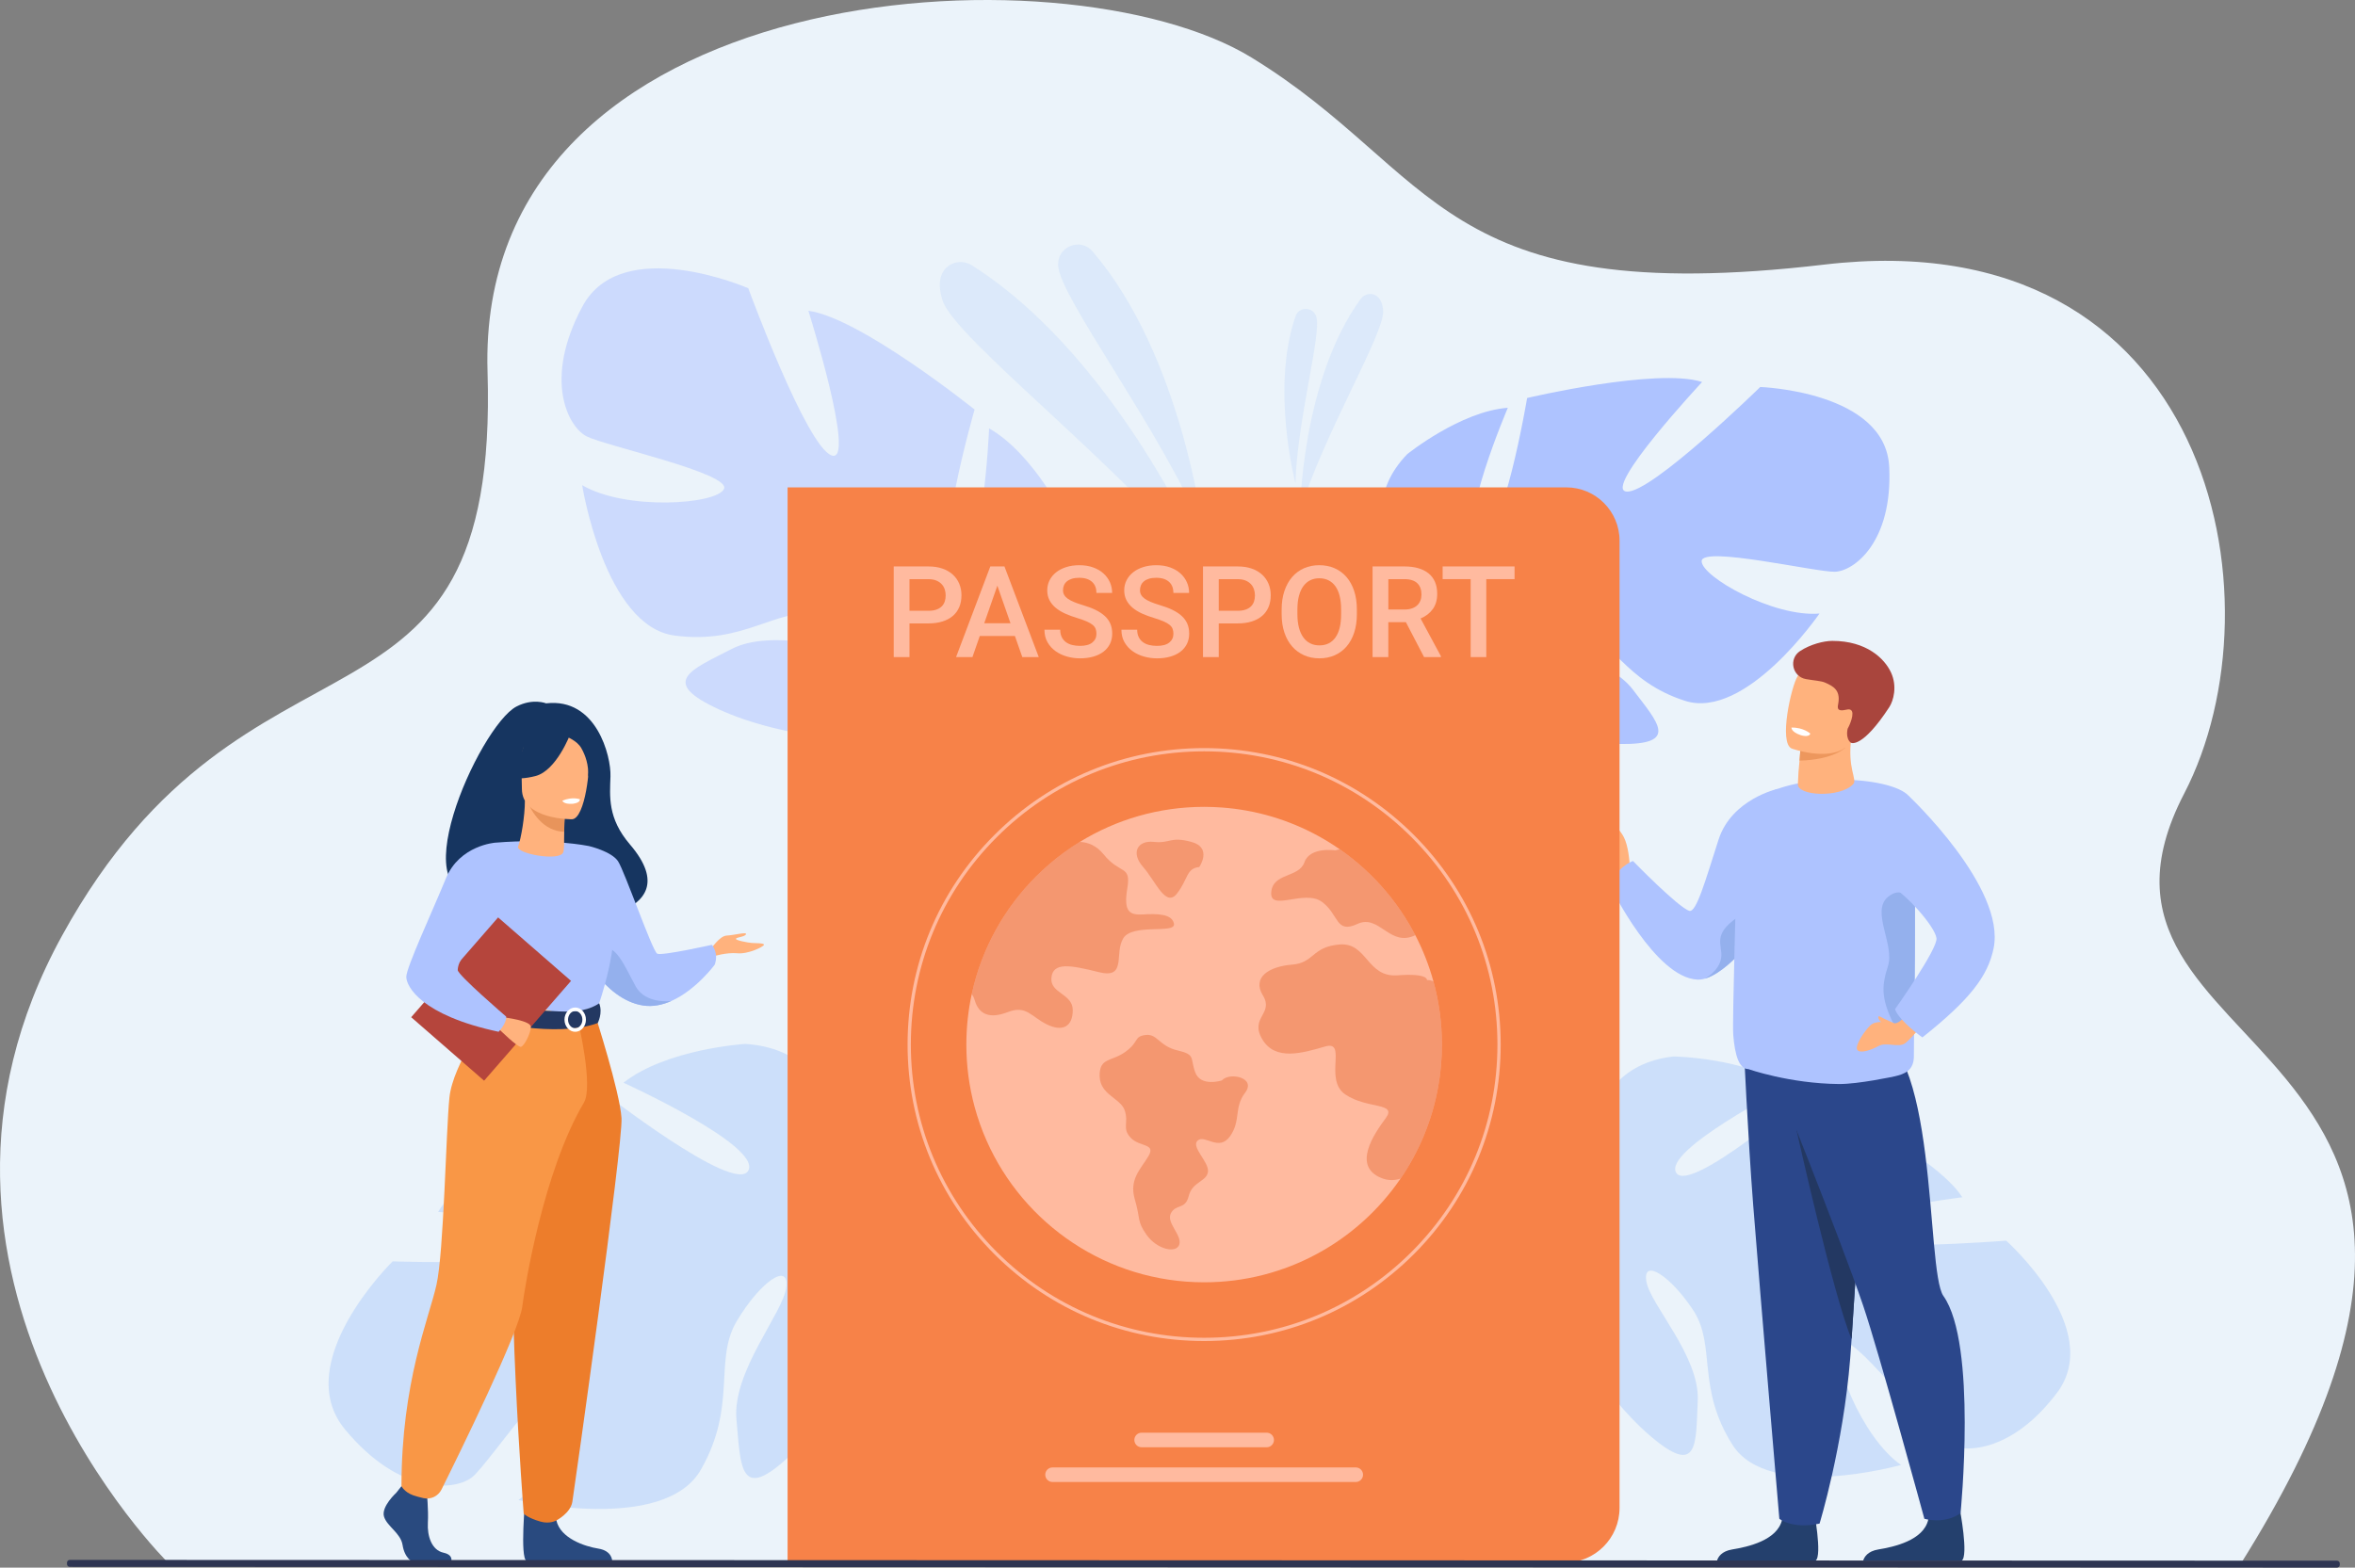
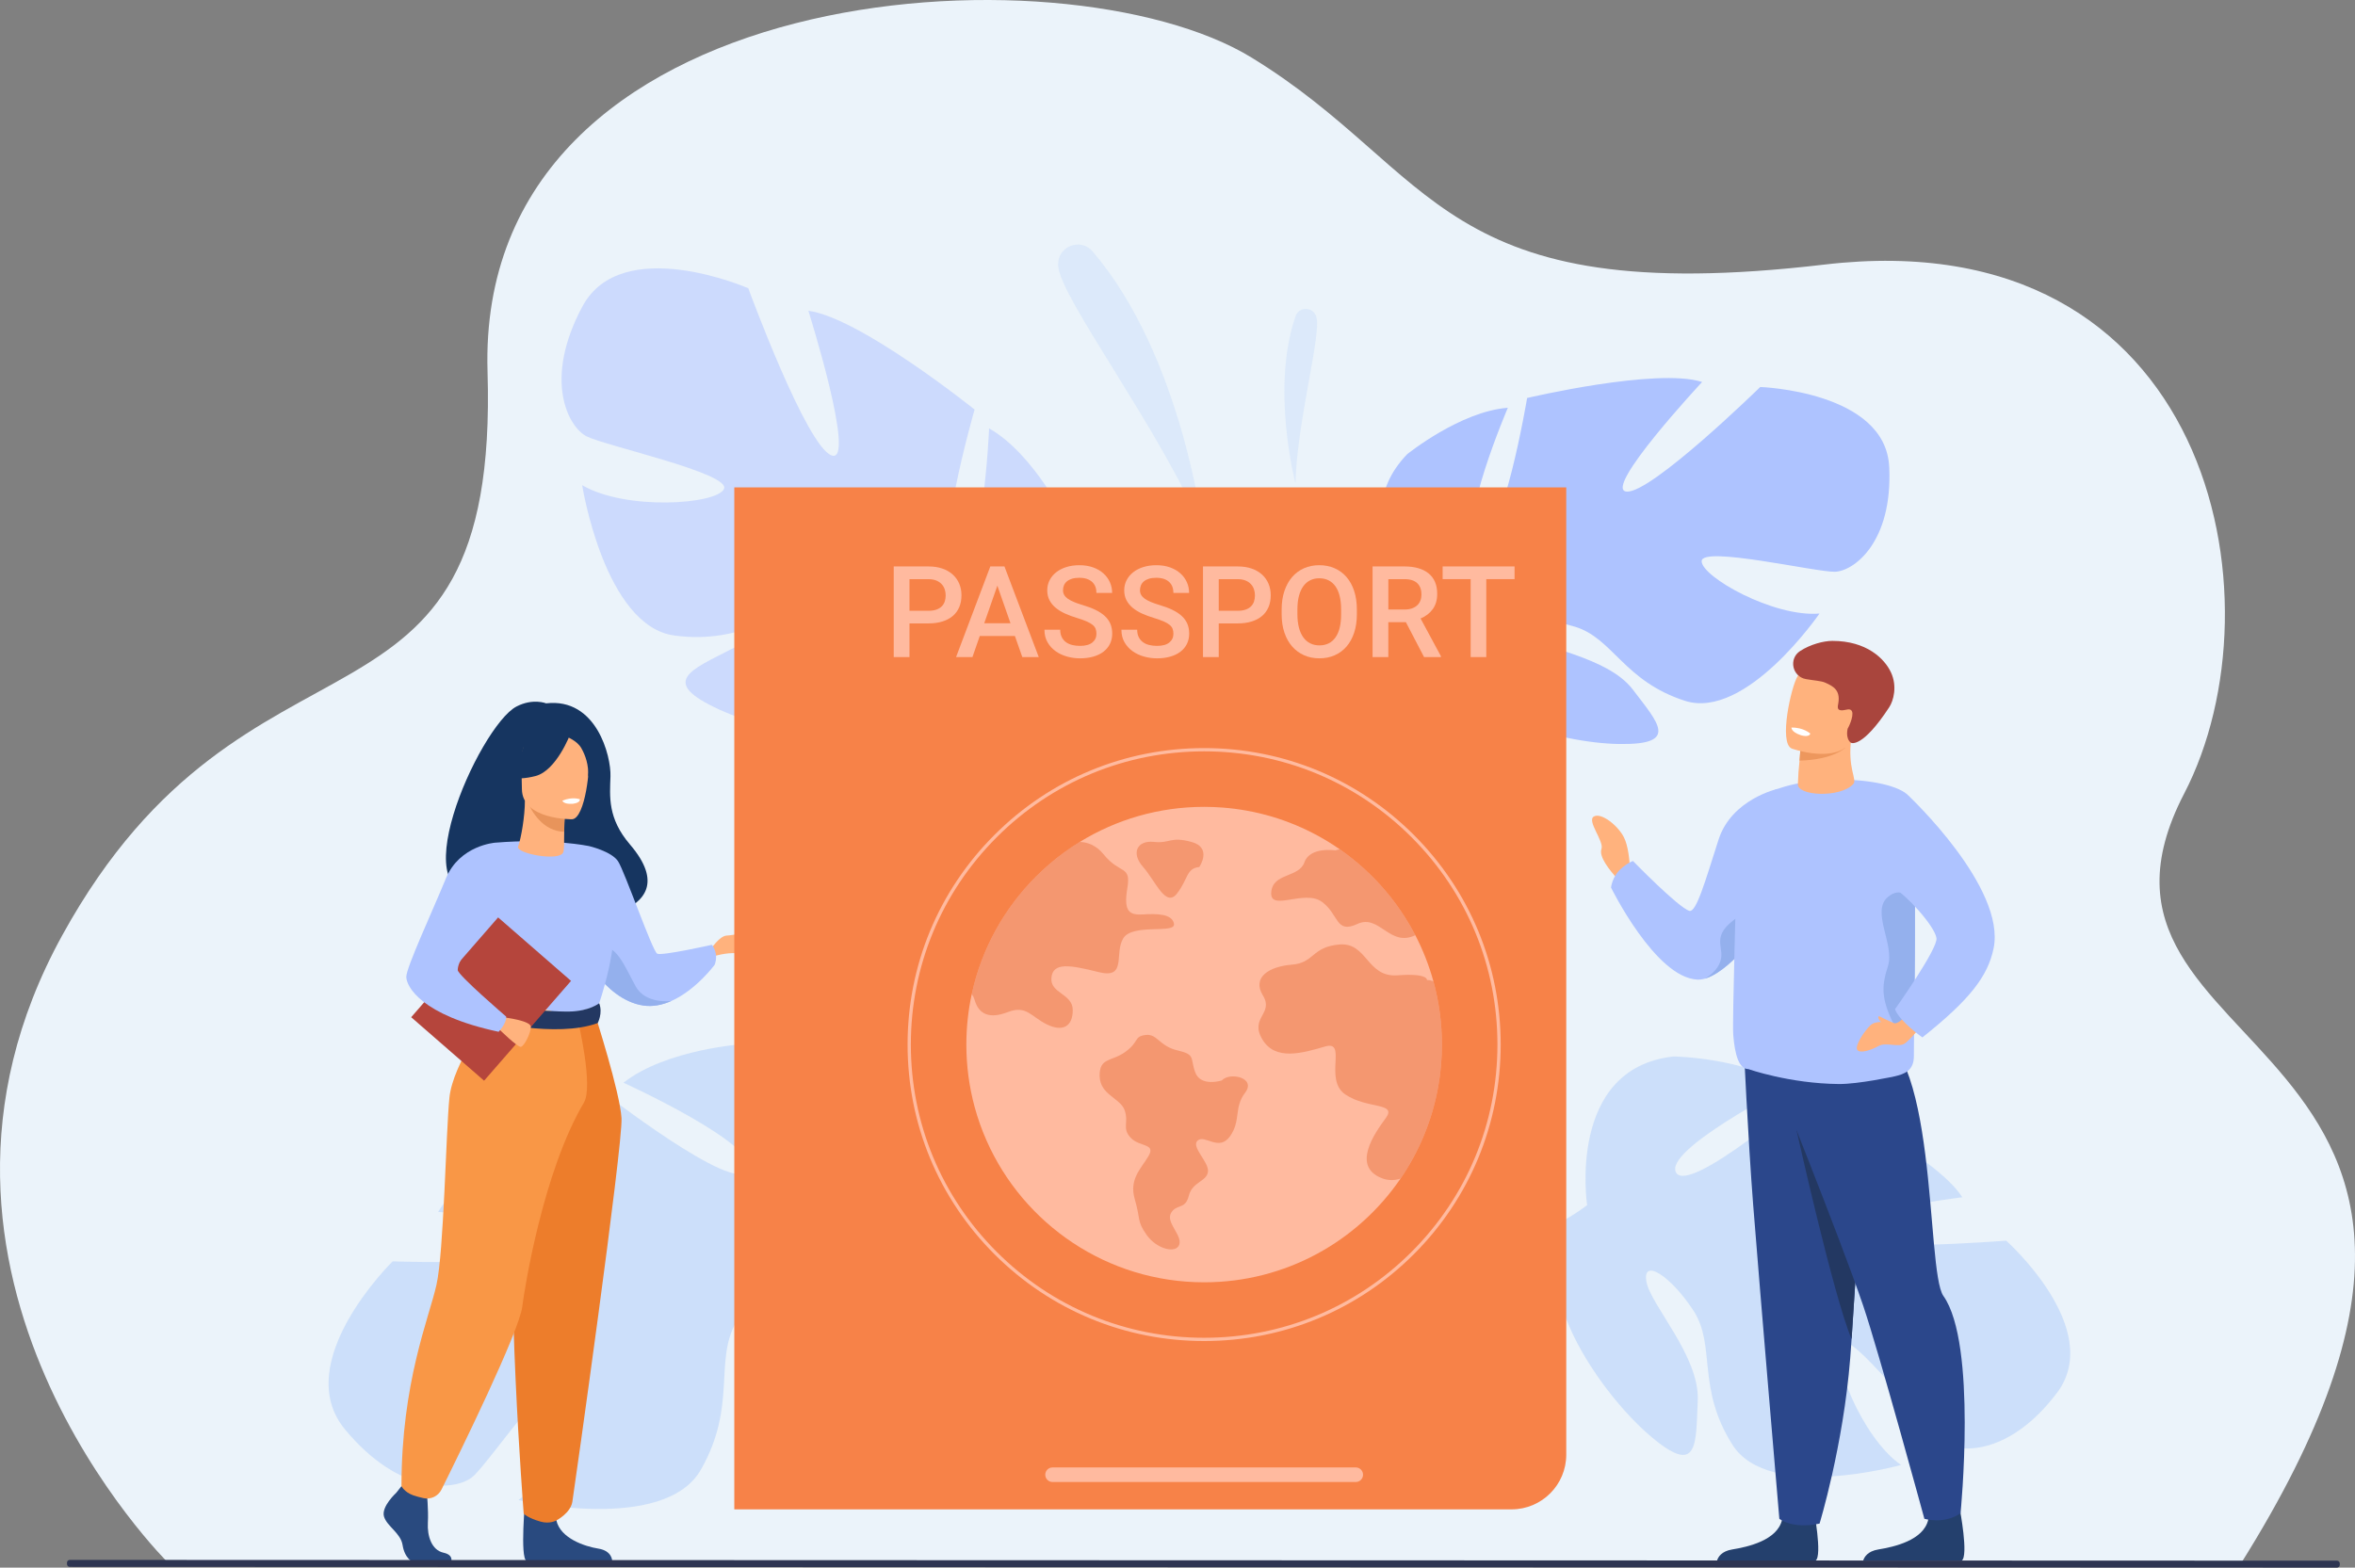
<svg xmlns="http://www.w3.org/2000/svg" id="katman_2" data-name="katman 2" viewBox="0 0 2506 1668.59">
  <rect x="0" y="0" width="2506" height="1668.59" fill="#808080" stroke="none" />
  <defs>
    <style>
      .cls-1 {
        fill: #e8945b;
      }

      .cls-2 {
        fill: #94b0ed;
      }

      .cls-3 {
        fill: #ffb27d;
      }

      .cls-4 {
        fill: #a9453d;
      }

      .cls-5 {
        fill: #294a7f;
      }

      .cls-6, .cls-7 {
        fill: #aec3ff;
      }

      .cls-7, .cls-8, .cls-9, .cls-10 {
        opacity: .5;
      }

      .cls-11 {
        fill: #ed975d;
      }

      .cls-12 {
        fill: #b5453c;
      }

      .cls-13 {
        fill: #ed7d2b;
      }

      .cls-8 {
        fill: #afcdfb;
      }

      .cls-14 {
        fill: #fff;
      }

      .cls-15 {
        fill: #ffba9f;
      }

      .cls-16 {
        fill: #f78248;
      }

      .cls-10 {
        fill: #ea7542;
      }

      .cls-17 {
        fill: #24406d;
      }

      .cls-18 {
        fill: #163560;
      }

      .cls-19 {
        fill: #f99746;
      }

      .cls-20 {
        fill: #233862;
      }

      .cls-21 {
        fill: #2e3552;
      }

      .cls-22 {
        fill: #ebf3fa;
      }

      .cls-23 {
        fill: #f2ccaa;
      }

      .cls-24 {
        fill: #2b478b;
      }
    </style>
  </defs>
  <g id="_лой_1" data-name="‘лой_1">
    <g>
      <path class="cls-22" d="M179.52,1664.1s-312.05-307.21-113.33-668.45c198.71-361.25,465.37-179.45,452.61-599.99C506.04-24.89,1132.36-60.81,1331.68,61.2c199.32,122.01,198.07,268.87,609.64,220.42,411.57-48.45,490.06,356.63,382.92,563.03-152.02,292.85,421.54,244.74,59.95,820.2l-2204.67-.76Z" />
      <g class="cls-9">
        <path class="cls-8" d="M1280.19,564.87s-22.23-186.23-117.66-297.36c-12.68-14.77-36.95-5.37-36.55,14.1,0,.32.02.65.03.98,1.23,33.22,108.08,173.35,154.17,282.28Z" />
-         <path class="cls-8" d="M1291.78,618.18s-95.09-232.77-257.51-335.71c-9.9-6.28-23.32-4-29.96,5.66-4.32,6.29-6.27,16.13-1.41,31.48,12.94,40.94,194.08,178.75,288.88,298.57Z" />
      </g>
      <g class="cls-9">
        <path class="cls-8" d="M1378.5,514.29s-26.51-100.83.14-177.77c3.54-10.22,18.01-10.32,21.77-.17.06.17.12.34.19.52,6.14,17.43-20.5,111.69-22.1,177.42Z" />
-         <path class="cls-8" d="M1383.39,544.22s1.66-139.76,64.62-226.14c3.84-5.27,11.24-6.83,16.65-3.19,3.52,2.37,6.53,7.06,7.16,15.99,1.67,23.81-63.87,132.04-88.43,213.34Z" />
      </g>
      <path class="cls-7" d="M1052.52,455.98s-6.49,154.01-35.07,151.03c-28.58-2.98,19.61-171.09,19.61-171.09,0,0-121.83-97.82-176.85-105.11,0,0,51.6,163.84,24.63,153.92-26.97-9.92-88.59-177.92-88.59-177.92,0,0-134.57-58.7-176.49,19.39-41.92,78.09-15.14,128.22,4.48,138.27,19.62,10.05,153.7,39.35,146.2,55.91-7.5,16.55-104.23,23.37-150.94-3.95,0,0,23.7,150.05,98.23,160.04,74.53,9.99,107.58-29.91,153.52-22.9,45.94,7.01,76.11,26.82,50.72,33.73-25.39,6.91-99.88-19-143.53,3.53-43.65,22.53-77.6,34.77-13.12,64.38,64.48,29.61,188.02,49.15,224.42,2.71,1.59-2.02,3.1-3.96,4.55-5.81-2.47,3.96-4.55,5.81-4.55,5.81,10.8,10.19,21.46,49.28,28.27,78.96.8,4.97,2.27,11.92,4.65,21.46h0c.87,4.26,1.55,7.74,2.01,10.17,10,65.26-26.59,165.44-26.59,165.44l13.56,7.24c56.19-96.48,19.79-194.92,19.79-194.92-20.73-76.17-5.29-134.79-5.29-134.79,0,0,147.13-42.68,109.35-155.74,0,0-34.5-72.05-82.95-99.77Z" />
      <path class="cls-6" d="M2010.32,496.89c-3.84-80.47-137.21-84.96-137.21-84.96,0,0-116.28,113.73-142.29,111.32-26.01-2.41,80.43-116.65,80.43-116.65-48-15.55-186.22,17.04-186.22,17.04,0,0-26.24,156.79-50.85,148.05-24.62-8.74,30.32-137.64,30.32-137.64-50.6,3.79-107.09,49.4-107.09,49.4-75.23,77.98,28.79,170.56,28.79,170.56,0,0-10.27,54.14-57.08,108.52h0s-10.01,9.74-21.89,27.43l12.94,2.85c1.82-3.24,3.72-6.33,5.72-9.27,0-.03.02-.04.04-.05.03-.04.06-.08.09-.13,1.33-1.8,3.23-4.37,5.58-7.49,0,0,0,0,0-.01,0,0,0,0,.01-.01,5.66-6.87,9.59-12,12.19-15.75,0-.01.02-.02.02-.04,17.2-21.68,41.23-49.58,54.07-53.71,0,0-.99-2.33-1.46-6.54.47,2.09.95,4.26,1.46,6.54,11.7,52.34,120.7,84.64,185.19,85.58,64.49.93,41.43-22.39,14.42-57.96-27-35.56-98.25-43.45-116.38-59.05-18.13-15.6,14.37-20.06,54.81-7.83,40.44,12.22,51.94,57.89,117,78.85,65.05,20.96,143.21-92.87,143.21-92.87-49.02,4.13-125.71-39.3-125.39-55.82.32-16.52,121.79,11.9,141.82,11.33,20.03-.56,61.62-31.22,57.78-111.69Z" />
      <path class="cls-8" d="M2188.91,1482.49c51.32-68.04-54.1-161.93-54.1-161.93,0,0-171.51,13.81-191.03-5.75-19.52-19.56,144.33-40.44,144.33-40.44-28.51-45.12-162.98-112.14-162.98-112.14,0,0-127.42,109.75-141.52,85.99-14.11-23.76,117.78-91.42,117.78-91.42-43.71-31.16-120.52-32.28-120.52-32.28-113.95,12.52-91.99,158.18-91.99,158.18,0,0-44.98,37.08-119.84,49.64h0s-14.73,1.15-36.36,7.49l8.59,11.07c3.67-1.4,7.31-2.63,10.93-3.67.02-.02.04-.02.07-.02.05-.01.1-.03.16-.04,2.3-.57,5.58-1.37,9.6-2.31h.01s.01,0,.02,0c9.25-1.76,15.91-3.27,20.57-4.57.02,0,.03,0,.04-.02,28.65-6,67.07-12.42,80.31-7.09,0,0,.77-2.56,3.24-6.31-1.03,2.01-2.11,4.11-3.24,6.31-25.9,50.48,40.89,150.5,92.7,194.89,51.81,44.39,48.84,9.82,50.94-37.37,2.1-47.19-50.51-101.81-54.69-126.77s25.26-6.59,49.87,30.71c24.61,37.3,3.08,82.22,41.8,143.28,38.72,61.06,179.3,21.37,179.3,21.37-42.66-29.8-75.64-117.01-64.21-130.23,11.44-13.22,91,92.08,107.67,105.17,16.67,13.09,71.23,16.3,122.55-51.74Z" />
      <path class="cls-8" d="M367.22,1521.61c-59.33-71.43,50.6-179,50.6-179,0,0,187.37,6.26,207.61-16.02,20.25-22.28-159.15-36.64-159.15-36.64,28.73-50.56,171.64-130.37,171.64-130.37,0,0,144.28,112.93,158.42,86.35,14.14-26.58-132.86-93.48-132.86-93.48,45.98-36.14,129.51-41.3,129.51-41.3,124.65,7.8,108.2,167.45,108.2,167.45,0,0,50.85,38.06,132.96,47.89h0s16.09.5,39.96,6.29l-8.79,12.49c-4.07-1.34-8.1-2.49-12.08-3.43-.02-.02-.05-.02-.07-.02-.06-.01-.12-.03-.17-.04-2.53-.5-6.14-1.2-10.57-2.03,0,0-.01,0-.02,0,0,0-.01,0-.02,0-10.15-1.44-17.49-2.74-22.62-3.92-.02,0-.03,0-.05-.01-31.49-5.06-73.63-10.09-87.77-3.61,0,0-.97-2.75-3.85-6.7,1.23,2.14,2.51,4.37,3.85,6.7,30.77,53.61-36.81,165.88-90.92,216.84-54.12,50.96-52.65,13.18-57.35-38.07-4.7-51.25,49.76-113.39,53.04-140.76,3.28-27.37-27.83-5.88-52.71,35.97-24.88,41.85.85,89.64-38.16,158.08-39.02,68.43-194.04,32.42-194.04,32.42,44.9-34.62,76.34-131.21,63.22-145.01-13.12-13.8-94.33,104.86-111.8,119.96-17.47,15.1-76.69,21.38-136.02-50.04Z" />
      <g>
        <path class="cls-18" d="M519.62,948.7c-3.39-6.53,73.89-30.05,75.11,34.41,0,0,144.76-3.56,75.64-84.24-23.93-27.93-21.47-51.03-20.75-72.52.73-21.5-14.9-83.99-68.48-77.7,0,0-14.03-5.71-31.54,3.38-39.82,20.66-129.03,220.45-29.97,196.68Z" />
        <path class="cls-3" d="M756.28,1010.45s9.42-14.34,17.02-14.63c7.59-.28,21.66-4.22,20.53-1.41s-9.84,3.09-10.69,4.78c-.84,1.69,12.94,4.22,16.88,4.5,3.94.28,13.22,0,12.94,1.97-.28,1.97-16.73,10.12-28.33,9s-25.95,3.38-25.95,3.38l-2.39-7.59Z" />
        <path class="cls-6" d="M620.01,1015.09s5.12,10.14,14.41,21.79c11.2,14.02,28.46,30.22,50.14,33.42,10.35,1.53,20.48-.7,29.79-4.83.03,0,.03,0,.03,0,26.33-11.69,46.12-38.56,46.12-38.56,4.64-12.66-2.95-21.24-2.95-21.24,0,0-53.16,11.96-58.22,9.42-5.06-2.53-34.6-87.61-41.62-98.3-7.04-10.69-31-16.24-31-16.24l-6.69,114.54Z" />
        <path class="cls-2" d="M634.42,1036.88c11.2,14.02,28.46,30.22,50.14,33.42,10.35,1.53,20.48-.7,29.79-4.83-1.03.14-27.32,3.38-37.8-15.37-10.69-19.13-22.25-49.5-38.13-39.38-6.85,4.37-6.55,15.23-3.99,26.16Z" />
        <path class="cls-5" d="M421.68,1588.9s-16.22,14.8-13.06,25.32c3.16,10.52,17.8,17.53,19.78,30.39,1.98,12.86,9.89,19.87,17.01,19.87h33.95s5.24-9.05-7.42-11.77c-12.66-2.73-17.43-17.83-16.64-31.86.79-14.02-1.19-32.72-1.19-32.72l-26.9-6.23-5.54,7.01Z" />
        <path class="cls-5" d="M558.97,1595.19s-5.84,62.71,1.29,66.22l91.14-.19s0-10.52-14.64-12.86c-14.64-2.34-40.35-10.91-44.71-30-4.35-19.09-33.08-23.18-33.08-23.18Z" />
        <path class="cls-6" d="M488.87,972.79s-1.36,19.15,0,42.12c.9,15.23,16.31,35.63,18.49,40.68,5.48,12.66,11.67,14.72,11.67,14.72l47.85,11.73,16.82,4.12,53.06-15.85s24.17-67.45,14.46-105.42c-9.7-37.97-24.53-64.34-24.53-64.34,0,0-40.73-8.47-99.67-3.59l-38.16,75.84Z" />
        <path class="cls-23" d="M502.87,1021.13c.9,15.23,2.3,29.41,4.49,34.46,5.48,12.66,11.67,14.72,11.67,14.72l47.85,11.73,20.78-6.11s-69.38-10.51-61.69-70.2l-23.1,15.41Z" />
        <path class="cls-13" d="M633.39,1080.54s26.27,81.78,27.96,109.63c1.69,27.84-50.23,395.56-52.31,408.39-1.97,12.09-16.99,19.8-16.99,19.8,0,0-6.91,4.07-16.76,1.29-13.68-3.86-18-8.49-18-8.49,0,0-20.45-262.25-7.79-355.93,12.66-93.68,12.81-174.69,12.81-174.69h71.09Z" />
        <path class="cls-19" d="M522.07,1078.1s-40.08,53.78-43.82,90.13c-3.74,36.35-5.86,164.04-13.82,199.48-7.96,35.44-37.21,103.64-37.21,214.17,0,0,3.04,6.34,12.43,9.71,3,1.08,7.02,2.13,10.93,3.02,7.74,1.77,15.68-2.01,19.22-9.12,19.77-39.81,82.76-168.22,85.99-194.87,2.29-18.86,22.17-143.7,65.55-216.96,10.42-17.59-6.39-87.52-6.39-87.52l-92.88-8.05Z" />
        <path class="cls-20" d="M637.59,1067.92s-10.55,8.34-31.5,8.77c-25.03.5-87.05-6.38-87.05-6.38,0,0-2.76,7.7-2.64,15.83,0,0,75.75,19.11,119.64,2.79,0,0,5.66-10.65,1.56-21Z" />
-         <path class="cls-14" d="M600.67,1085.33c0-7.13,5.12-12.93,11.42-12.93s11.42,5.8,11.42,12.93-5.12,12.93-11.42,12.93-11.42-5.8-11.42-12.93ZM604.45,1085.33c0,5.04,3.43,9.14,7.64,9.14s7.64-4.1,7.64-9.14-3.43-9.14-7.64-9.14-7.64,4.1-7.64,9.14Z" />
        <rect class="cls-12" x="471.09" y="992.96" width="102.9" height="140.86" transform="translate(218.31 2208.5) rotate(-138.95)" />
        <path class="cls-3" d="M536.54,1082.96s28.44,3.33,28.35,10.08-7.09,20.62-10.6,21.23c-3.51.62-23.14-18.75-23.14-18.75l5.39-12.56Z" />
        <path class="cls-6" d="M527.03,896.95s-37.96,2.66-52.52,38.04c-14.55,35.38-42.16,94.77-42.16,104.76s15.42,40.79,98.25,58.5c0,0,8.57-9.01,8.05-16.14,0,0-51.71-44.41-51.57-49.6.26-9.82,8.48-22.78,53.87-68.19,12.34-12.35-13.93-67.37-13.93-67.37Z" />
        <path class="cls-3" d="M551.35,901.09c3.19-8.94,7.25-32.34,7.19-48.88l2.4.47,40.39,8s-.92,12.71-.95,24.69c0,.1,0,.2,0,.3-.05,10.4.04,18.77-1.05,21.6-3.84,9.98-50.64,1.24-47.99-6.18Z" />
        <path class="cls-1" d="M601.33,860.68s-.92,12.71-.95,24.69c-22.6-.64-34.55-21.26-39.45-32.69l40.39,8Z" />
        <path class="cls-3" d="M608.88,872.02s-53.48.88-53.52-32.43c-.04-33.31-6.96-55.64,27.18-57.61,34.14-1.97,40.79,10.73,43.51,21.85,2.72,11.12-3.26,67.1-17.17,68.19Z" />
        <path class="cls-18" d="M606.9,781.17s-14.64,39.08-37.11,44.86c-22.47,5.78-32.22-.24-32.22-.24,0,0,17.24-13.69,20.81-37.6,0,0,37.47-25.62,48.52-7.02Z" />
        <path class="cls-18" d="M603.27,784.34s10.86,4.06,15.33,11.98c4.37,7.74,8.09,18,7.23,30.58,0,0,11.03-26.56-1.37-41.59-13.15-15.93-21.19-.97-21.19-.97Z" />
        <path class="cls-14" d="M598.43,852.25s.92,3.93,10.69,3.32c0,0,8.2-.51,7.95-4.82,0,0-7.95-3.07-18.64,1.5Z" />
      </g>
      <g>
        <path class="cls-3" d="M1734.36,923.54c-.38-7.9-1.69-23.03-6.27-32.2-6.42-12.85-24.53-26.87-32.12-22.19-7.59,4.67,11.1,26.28,8.18,34.46-2.92,8.18,8.19,22.14,17.23,32.09l13.14-6.98s0-2.01-.15-5.18Z" />
        <path class="cls-6" d="M1903.61,940.93c-11.8,21.89-26.5,44-41.57,61.99h0c-15.78,18.85-31.94,33.17-45.57,38.02l-.11.04c-.71.25-1.41.48-2.11.67-.04.02-.07.02-.1.02h-.01c-2.77.79-5.41,1.14-7.92,1.03-44.74-2.01-91.89-97.98-91.89-97.98,0,0,1.23-11.38,9.93-19.41,7.59-7.01,13.43-8.84,13.43-8.84,0,0,48.18,49.48,59.96,53.04,7.41,2.23,17.14-32.32,31.08-75.72,13.96-43.39,62.96-54.09,62.96-54.09,0,0,49.6,31.39,11.93,101.24Z" />
        <path class="cls-2" d="M1862.04,1002.92h0c-15.78,18.85-31.94,33.17-45.57,38.02l-.11.04-2.11.67-.12.04h.01c.49-.34,15.08-7.91,17.37-21.95,2.34-14.35-12.84-26.09,25.31-48.29,22.24-12.94,5.21,31.48,5.21,31.48Z" />
        <path class="cls-17" d="M1827.11,1661.17h104.86c7.51-5.09-2.03-54.91-2.03-54.91,0,0-28.62-10.86-33.56,11.22-4.96,22.07-36.45,29.08-53.12,31.78-11.41,1.86-15.01,8.12-16.15,11.91Z" />
        <path class="cls-24" d="M1987.02,1144.85s-3.3,61.17-7.44,132.05c-2.98,50.82-6.37,106.65-9.27,148.45-.39,5.55-.77,10.85-1.13,15.86-.1,1.55-.22,3.09-.34,4.64-7.51,93.74-32.61,175.87-32.61,175.87-29.48,6.21-42.8-5.15-42.8-5.15,0,0-20.31-238.07-27.84-334.09-5.54-70.68-10.26-173.59-10.26-173.59l131.69,35.95Z" />
        <path class="cls-20" d="M1979.58,1276.9c-2.98,50.82-6.37,106.65-9.27,148.45-19.27-45.46-58.65-222.66-58.65-222.66l67.92,74.21Z" />
        <path class="cls-17" d="M1982.63,1661.17h104.86c7.51-5.09-2.03-54.91-2.03-54.91,0,0-28.62-10.86-33.56,11.22-4.96,22.07-36.45,29.08-53.12,31.78-11.41,1.86-15.01,8.12-16.15,11.91Z" />
        <path class="cls-24" d="M1883.81,1132.68s74.88,186.39,98.82,257.05c17.05,50.33,65.14,226.88,65.14,226.88,0,0,20.91,6.36,38.49-5.94,0,0,17.89-180.38-18.25-231.24-19.17-26.98-4.76-280.51-82.5-282.68-77.74-2.17-101.69,35.93-101.69,35.93Z" />
        <path class="cls-6" d="M2037.14,1072.73c-.32,26.5-.61,45.96-.54,50.88.21,16.04-10.05,19.66-20.62,22.1,0,0-9.76,2.1-22.09,4.19-12.07,2.02-26.62,4.02-36.9,3.95-52.58-.42-96.58-15.9-96.58-15.9-9.89,0-14.4-15.3-16.03-36.67-1.1-14.46,3.36-158.67,3.93-194.69.38-25.83,14.57-49.69,18.53-53.18,36.71-32.46,145.05-28.37,164.55-5.98,4.82,5.54,6.23,58.93,6.39,117.42.11,37.65-.28,77.41-.64,107.87Z" />
        <path class="cls-3" d="M1972.09,834.59c-13.83,14.99-60.29,12.77-58.91-.32.19-1.61.49-11.19.64-12.67.12-1.19.23-2.36.33-3.46.31-3.22.57-6.07.78-8.54.62-7.17.82-11.06.82-11.06h.05c1.33-.37,31.2-8.85,46.06-12.37,4.99-1.18,8.29-1.8,8.24-1.37-4.56,33.37,6.53,44.87,2,49.78Z" />
        <path class="cls-11" d="M1963.43,796.02s-12.47,12.67-48.5,13.59c.62-7.17.82-11.06.82-11.06h.05c1.33-.37,31.2-8.85,46.06-12.37,2.62,1.07-.85,8.05,1.58,9.85Z" />
        <path class="cls-3" d="M1906.62,796.77s9.12,3.27,20.75,4.84c17.01,2.3,39.37.94,46.39-19.63,11.83-34.63,26.95-55.39-7.87-69.54-18.64-7.57-30.56-7.97-38.66-5.08-7.04,2.49-11.18,7.47-14.33,12.4-6.76,10.6-20.36,70.95-6.28,77.01Z" />
        <path class="cls-4" d="M1915.52,692.96c-12.44,8.17-8.38,27.31,6.28,29.89,8.78,1.54,16.15,1.85,20.41,3.75,8.66,3.85,16.1,7.93,14.06,21.36-.7,4.57-2.92,10.13,8.84,7.37,1.93-.45,3.32-.32,4.27.26,4.88,2.89-1.36,16.92-3.24,19.96,0,0-2.71,10.05,3.3,14.94.73.58,12.52,5.74,40.95-37.76,4.47-6.83,8.73-22.21,1.83-37.02-6.89-14.81-26.12-33.54-62.33-33.54-9.43,0-23.6,3.73-34.37,10.81Z" />
        <path class="cls-14" d="M1906.35,774.41s-.73,4.48,9.69,8.06c0,0,8.75,3,10.35-1.59,0,0-6.95-6.62-20.04-6.47Z" />
        <path class="cls-2" d="M2037.14,1072.73c-5.29,24.59-13.89,33.1-18.72,23.93-16.94-32.12-16.74-45.59-9.39-68.37,7.35-22.78-18.44-58.41,0-73.59,18.04-14.85,28.32,9.09,28.76,10.15.11,37.65-.28,77.41-.64,107.87Z" />
        <path class="cls-3" d="M2036.33,1069.57s-12.46,20.38-20.64,19.66c-8.17-.72-19.2-3.77-25.57,2.31-6.37,6.08-16.63,21.75-13.76,25.92,2.87,4.17,14.4.47,22.68-4.1,8.28-4.57,21.33,2.25,28.28-2.94,6.95-5.19,23.6-25.8,23.6-25.8l-14.6-15.05Z" />
        <path class="cls-6" d="M2031.4,847.44s103.44,97.34,90.01,162.09c-6.12,29.5-25.11,54.4-75.73,94.7,0,0-23.95-16.55-29.2-29.98,0,0,45.94-64.71,44.17-75.73-2.17-13.49-33.54-47.31-44.79-52.56-11.25-5.26-10.22-87.21,15.55-98.51Z" />
        <path class="cls-3" d="M2015.69,1089.23s-10.9-4.77-14.41-6.81c-3.5-2.04-2.73,1.27-1.66,2.92,1.07,1.66,3.99,5.35,8.27,5.74,4.28.39,7.79-1.85,7.79-1.85Z" />
      </g>
      <g>
-         <path class="cls-16" d="M838.09,518.76h828.59c31.3,0,56.71,25.41,56.71,56.71v1029.61c0,32.13-26.08,58.21-58.21,58.21h-827.09V518.76h0Z" />
+         <path class="cls-16" d="M838.09,518.76h828.59v1029.61c0,32.13-26.08,58.21-58.21,58.21h-827.09V518.76h0Z" />
        <g>
          <path class="cls-15" d="M967.8,663.56v35.85h-16.77v-96.49h36.91c5.61,0,10.59.76,14.94,2.29,4.35,1.52,8.03,3.66,11.03,6.4,3,2.74,5.29,5.99,6.86,9.74,1.57,3.76,2.35,7.84,2.35,12.26,0,4.68-.78,8.88-2.35,12.59-1.57,3.71-3.85,6.85-6.86,9.41-3,2.56-6.68,4.53-11.03,5.9-4.35,1.37-9.33,2.05-14.94,2.05h-20.15ZM967.8,650.11h20.15c3.22,0,6-.4,8.32-1.19,2.32-.79,4.23-1.92,5.73-3.38,1.5-1.46,2.59-3.19,3.28-5.2.68-2.01,1.03-4.21,1.03-6.59,0-2.25-.34-4.42-1.03-6.49-.69-2.08-1.78-3.92-3.28-5.53-1.5-1.61-3.41-2.89-5.73-3.84-2.32-.95-5.09-1.42-8.32-1.42h-20.15v33.66Z" />
          <path class="cls-15" d="M1079.99,676.94h-37.38l-7.82,22.47h-17.43l36.45-96.49h15.04l36.51,96.49h-17.5l-7.89-22.47ZM1047.32,663.42h27.97l-13.98-40.03-13.98,40.03Z" />
          <path class="cls-15" d="M1166.74,674.56c0-1.94-.29-3.68-.86-5.2-.57-1.52-1.62-2.93-3.15-4.21-1.52-1.28-3.62-2.51-6.3-3.68-2.67-1.17-6.11-2.4-10.3-3.68-4.6-1.37-8.84-2.94-12.72-4.7-3.89-1.77-7.23-3.82-10.04-6.16-2.81-2.34-5-5.04-6.59-8.08-1.59-3.05-2.39-6.54-2.39-10.47s.83-7.47,2.48-10.73c1.66-3.27,3.99-6.1,6.99-8.48,3-2.39,6.6-4.24,10.8-5.57,4.2-1.33,8.84-1.99,13.92-1.99,5.43,0,10.32.79,14.65,2.35,4.33,1.57,7.99,3.7,10.97,6.39,2.98,2.7,5.27,5.82,6.86,9.38,1.59,3.56,2.39,7.35,2.39,11.37h-16.7c0-2.34-.36-4.49-1.09-6.46-.73-1.97-1.84-3.67-3.35-5.1-1.5-1.44-3.4-2.55-5.7-3.35-2.3-.8-5.01-1.19-8.15-1.19-2.96,0-5.52.33-7.69.99-2.16.66-3.97,1.59-5.4,2.78-1.44,1.19-2.5,2.61-3.18,4.24-.69,1.63-1.03,3.4-1.03,5.3,0,3.58,1.69,6.56,5.07,8.95,3.38,2.39,8.54,4.6,15.47,6.63,5.43,1.59,10.14,3.36,14.12,5.3,3.98,1.94,7.28,4.14,9.91,6.59,2.63,2.45,4.58,5.21,5.87,8.28,1.28,3.07,1.92,6.53,1.92,10.37,0,4.07-.81,7.72-2.42,10.97-1.61,3.25-3.91,6.01-6.89,8.28-2.98,2.28-6.59,4.02-10.83,5.24-4.24,1.21-8.97,1.82-14.18,1.82-4.64,0-9.21-.63-13.72-1.89-4.51-1.26-8.55-3.16-12.13-5.7-3.58-2.54-6.46-5.71-8.65-9.51-2.19-3.8-3.28-8.26-3.28-13.39h16.77c0,3.05.54,5.67,1.62,7.85,1.08,2.19,2.56,3.98,4.44,5.37,1.88,1.39,4.1,2.41,6.66,3.05,2.56.64,5.32.96,8.28.96,5.83,0,10.22-1.18,13.15-3.55,2.94-2.36,4.41-5.49,4.41-9.38Z" />
          <path class="cls-15" d="M1248.65,674.56c0-1.94-.29-3.68-.86-5.2-.57-1.52-1.62-2.93-3.15-4.21-1.52-1.28-3.62-2.51-6.3-3.68-2.67-1.17-6.11-2.4-10.3-3.68-4.6-1.37-8.84-2.94-12.72-4.7-3.89-1.77-7.24-3.82-10.04-6.16-2.81-2.34-5-5.04-6.59-8.08-1.59-3.05-2.39-6.54-2.39-10.47s.83-7.47,2.49-10.73c1.66-3.27,3.99-6.1,6.99-8.48,3-2.39,6.6-4.24,10.8-5.57,4.2-1.33,8.83-1.99,13.92-1.99,5.43,0,10.31.79,14.64,2.35,4.33,1.57,7.99,3.7,10.97,6.39,2.98,2.7,5.27,5.82,6.86,9.38,1.59,3.56,2.39,7.35,2.39,11.37h-16.7c0-2.34-.36-4.49-1.09-6.46-.73-1.97-1.85-3.67-3.35-5.1-1.5-1.44-3.4-2.55-5.7-3.35-2.3-.8-5.02-1.19-8.15-1.19-2.96,0-5.52.33-7.69.99-2.17.66-3.97,1.59-5.4,2.78-1.44,1.19-2.5,2.61-3.18,4.24-.68,1.63-1.03,3.4-1.03,5.3,0,3.58,1.69,6.56,5.07,8.95,3.38,2.39,8.54,4.6,15.47,6.63,5.43,1.59,10.14,3.36,14.12,5.3,3.98,1.94,7.28,4.14,9.91,6.59,2.63,2.45,4.58,5.21,5.87,8.28,1.28,3.07,1.92,6.53,1.92,10.37,0,4.07-.81,7.72-2.42,10.97-1.61,3.25-3.91,6.01-6.89,8.28-2.98,2.28-6.59,4.02-10.84,5.24-4.24,1.21-8.97,1.82-14.18,1.82-4.64,0-9.21-.63-13.72-1.89-4.51-1.26-8.55-3.16-12.13-5.7-3.58-2.54-6.46-5.71-8.65-9.51-2.19-3.8-3.28-8.26-3.28-13.39h16.77c0,3.05.54,5.67,1.62,7.85,1.08,2.19,2.56,3.98,4.44,5.37,1.88,1.39,4.1,2.41,6.66,3.05,2.56.64,5.32.96,8.28.96,5.83,0,10.22-1.18,13.15-3.55,2.94-2.36,4.41-5.49,4.41-9.38Z" />
          <path class="cls-15" d="M1296.9,663.56v35.85h-16.77v-96.49h36.91c5.61,0,10.59.76,14.94,2.29,4.35,1.52,8.03,3.66,11.03,6.4,3,2.74,5.29,5.99,6.86,9.74,1.57,3.76,2.35,7.84,2.35,12.26,0,4.68-.78,8.88-2.35,12.59-1.57,3.71-3.85,6.85-6.86,9.41-3.01,2.56-6.68,4.53-11.03,5.9-4.35,1.37-9.33,2.05-14.94,2.05h-20.15ZM1296.9,650.11h20.15c3.22,0,6-.4,8.32-1.19,2.32-.79,4.23-1.92,5.73-3.38,1.5-1.46,2.59-3.19,3.28-5.2.68-2.01,1.03-4.21,1.03-6.59,0-2.25-.34-4.42-1.03-6.49-.69-2.08-1.78-3.92-3.28-5.53-1.5-1.61-3.41-2.89-5.73-3.84-2.32-.95-5.09-1.42-8.32-1.42h-20.15v33.66Z" />
          <path class="cls-15" d="M1443.88,653.68c0,7.33-.96,13.91-2.88,19.71-1.92,5.81-4.63,10.74-8.12,14.78-3.49,4.04-7.69,7.15-12.59,9.31-4.9,2.16-10.34,3.25-16.3,3.25s-11.33-1.08-16.24-3.25c-4.9-2.16-9.13-5.27-12.69-9.31-3.56-4.04-6.32-8.97-8.28-14.78-1.97-5.81-2.95-12.38-2.95-19.71v-4.9c0-7.33.98-13.92,2.95-19.75,1.97-5.83,4.71-10.78,8.22-14.84,3.51-4.06,7.72-7.18,12.62-9.34,4.9-2.16,10.32-3.25,16.24-3.25s11.41,1.08,16.33,3.25c4.93,2.17,9.15,5.28,12.66,9.34,3.51,4.07,6.23,9.01,8.15,14.84,1.92,5.83,2.88,12.42,2.88,19.75v4.9ZM1427.11,648.65c0-5.39-.52-10.15-1.56-14.28-1.04-4.13-2.55-7.59-4.54-10.37-1.99-2.78-4.43-4.89-7.32-6.33-2.89-1.43-6.17-2.15-9.84-2.15s-6.8.72-9.68,2.15c-2.87,1.44-5.31,3.55-7.32,6.33-2.01,2.78-3.56,6.24-4.64,10.37-1.08,4.13-1.62,8.89-1.62,14.28v5.04c0,5.39.54,10.16,1.62,14.31,1.08,4.15,2.64,7.63,4.67,10.44,2.03,2.81,4.49,4.93,7.39,6.36,2.89,1.44,6.13,2.15,9.71,2.15,7.42,0,13.13-2.83,17.13-8.48,4-5.65,6-13.92,6-24.78v-5.04Z" />
          <path class="cls-15" d="M1496.03,662.23h-18.69v37.18h-16.77v-96.49h33.93c5.52,0,10.45.63,14.78,1.89,4.33,1.26,7.99,3.11,10.97,5.57,2.98,2.45,5.25,5.49,6.79,9.11,1.55,3.62,2.32,7.82,2.32,12.59,0,6.45-1.56,11.85-4.67,16.2-3.12,4.35-7.46,7.7-13.02,10.04l21.67,40.23v.86h-17.96l-19.35-37.18ZM1477.35,648.78h17.23c3,0,5.63-.4,7.89-1.19,2.25-.79,4.13-1.9,5.63-3.31,1.5-1.41,2.63-3.09,3.38-5.04.75-1.94,1.13-4.09,1.13-6.43,0-2.47-.35-4.72-1.06-6.73-.71-2.01-1.79-3.73-3.25-5.17-1.46-1.44-3.33-2.54-5.6-3.31-2.28-.77-5-1.16-8.18-1.16h-17.16v32.34Z" />
          <path class="cls-15" d="M1611.68,616.44h-30.09v82.97h-16.63v-82.97h-29.82v-13.52h76.54v13.52Z" />
        </g>
        <g>
-           <path class="cls-15" d="M1347.88,1540.48h-133.04c-4.29,0-7.76-3.47-7.76-7.76h0c0-4.29,3.47-7.76,7.76-7.76h133.04c4.29,0,7.76,3.47,7.76,7.76h0c0,4.29-3.47,7.76-7.76,7.76Z" />
          <path class="cls-15" d="M1442.68,1577.47h-322.64c-4.29,0-7.76-3.47-7.76-7.76h0c0-4.29,3.47-7.76,7.76-7.76h322.64c4.29,0,7.76,3.47,7.76,7.76h0c0,4.29-3.47,7.76-7.76,7.76Z" />
        </g>
        <g>
          <path class="cls-15" d="M1281.35,1427.42c-84.29,0-163.54-32.83-223.15-92.43-59.6-59.6-92.43-138.85-92.43-223.14s32.83-163.54,92.43-223.15c59.6-59.6,138.85-92.43,223.15-92.43s163.54,32.83,223.14,92.43c59.6,59.6,92.43,138.85,92.43,223.15s-32.83,163.54-92.43,223.14c-59.6,59.6-138.85,92.43-223.14,92.43ZM1281.35,799.74c-83.37,0-161.74,32.46-220.69,91.41-58.95,58.95-91.41,137.33-91.41,220.69s32.46,161.74,91.41,220.69c58.95,58.95,137.33,91.41,220.69,91.41s161.74-32.46,220.69-91.41c58.95-58.95,91.41-137.33,91.41-220.69s-32.46-161.74-91.41-220.69c-58.95-58.95-137.33-91.41-220.69-91.41Z" />
          <path class="cls-15" d="M1534.39,1111.85c0,15.55-1.4,30.78-4.09,45.58-6.46,35.49-20.32,68.4-39.94,97.08-45.56,66.64-122.18,110.38-209,110.38-103.28,0-192.12-61.87-231.43-150.59-5.19-11.69-9.52-23.84-12.89-36.39-5.69-21.05-8.72-43.2-8.72-66.05,0-18.48,1.98-36.5,5.74-53.84.04-.2.09-.39.13-.59,10.51-47.96,34.63-90.81,68.11-124.34,9.49-9.52,19.74-18.28,30.66-26.19,5.2-3.77,10.56-7.36,16.05-10.73,38.5-23.69,83.82-37.35,132.35-37.35,6.44,0,12.81.24,19.12.72,8.91.66,17.68,1.78,26.3,3.34,36.3,6.58,69.89,20.9,99.02,41.2h.01c18.15,12.63,34.56,27.58,48.81,44.43,7.49,8.85,14.38,18.21,20.6,28.04,3.88,6.12,7.5,12.41,10.85,18.87,8.07,15.52,14.55,32,19.29,49.2,5.88,21.41,9.03,43.96,9.03,67.24Z" />
          <path class="cls-10" d="M1195.39,998.58c-10.1,15.99,4.22,43.76-26.08,36.19-30.29-7.57-48.81-10.94-50.49,5.88-1.69,16.84,22.72,16.84,22.72,34.51s-10.94,23.51-27.77,15.12c-16.84-8.39-21.67-20.6-41.24-13.03-19.56,7.57-30.92,2.52-35.34-12.62-.78-2.66-1.87-4.82-3.14-6.63.04-.2.09-.39.13-.59,10.51-47.96,34.63-90.81,68.11-124.34,9.49-9.52,19.74-18.28,30.66-26.19,5.2-3.77,10.56-7.36,16.05-10.73,7.89.29,17.32,3.28,25.36,13.23,17.67,21.89,29.45,10.94,25.24,36.19-4.22,25.24,2.52,28.61,16.83,27.77,14.3-.85,31.14-.85,32.82,10.1,1.68,10.94-43.76-.85-53.86,15.15Z" />
          <path class="cls-10" d="M1300.15,1150.04s-22.3,7.15-28.19-8.41c-5.89-15.57.84-18.93-18.93-23.56-19.77-4.63-21.46-18.09-34.08-16.41-12.62,1.68-6.31,6.73-21.04,17.67-14.73,10.94-28.19,5.89-27.77,26.08.42,20.19,22.3,23.35,26.72,36.6,4.42,13.25-3.16,18.93,6.31,29.03,9.47,10.1,27.14,5.68,18.93,19.56-8.2,13.88-20.83,24.61-14.51,46.07,6.31,21.46,1.89,22.72,12.62,37.87,10.73,15.15,31.55,20.2,34.71,10.1,3.16-10.1-14.52-23.35-8.84-33.45,5.68-10.1,15.15-3.16,18.93-18.3,3.79-15.15,19.14-15.15,20.41-25.67,1.26-10.52-18.51-26.51-10.94-33.24,7.57-6.73,22.72,12.2,34.5-4.63s3.79-30.29,15.99-46.28c12.2-15.99-16.41-22.3-24.82-13.04Z" />
          <path class="cls-10" d="M1534.39,1111.85c0,15.55-1.4,30.78-4.09,45.58-6.46,35.49-20.32,68.4-39.94,97.08-6.69,2.2-13.52,2.15-20.23-.54-31.55-12.62-8.2-46.7,4.42-63.74,12.62-17.04-19.56-9.47-42.92-25.24-23.35-15.78,2.52-58.06-21.46-51.12-23.98,6.94-53.01,15.78-66.9-7.57-13.88-23.35,12.62-27.14.63-46.7-11.99-19.56,6.94-30.92,30.92-32.82,23.98-1.89,20.83-18.93,50.49-21.46,29.66-2.52,29.03,35.34,61.85,32.82,32.82-2.52,31.34,5.05,31.34,5.05,2.36-.06,4.66.43,6.85,1.44,5.88,21.41,9.03,43.96,9.03,67.24Z" />
          <path class="cls-10" d="M1506.07,995.41c-27.29,13.28-38.24-22.83-61.57-11.98-23.51,10.94-19.4-10.1-37.9-23.56-18.52-13.46-55.54,10.94-53.86-10.1,1.68-21.03,29.45-15.15,35.34-31.97,5.89-16.83,32.82-12.62,32.82-12.62,1.53-.58,3.17-.96,4.9-1.11,0,0,0-.01.01,0,18.15,12.63,34.56,27.58,48.81,44.43,7.49,8.85,14.38,18.21,20.6,28.04,3.88,6.12,7.5,12.41,10.85,18.87Z" />
          <path class="cls-10" d="M1276.17,922.85s14.3-20.64-8.41-26.73c-22.72-6.09-22.3,1.88-39.97,0-17.67-1.88-24.61,11.79-11.36,26.73,13.25,14.94,23.98,43.6,35.97,28.32s9.68-26.85,23.77-28.32Z" />
        </g>
      </g>
      <path class="cls-21" d="M2486.86,1668.59l-2412.64-.83c-1.62,0-2.94-1.32-2.94-2.94v-1.51c0-1.62,1.32-2.94,2.94-2.94l2412.64.83c1.62,0,2.94,1.32,2.94,2.94v1.51c0,1.62-1.32,2.94-2.94,2.94Z" />
    </g>
  </g>
</svg>